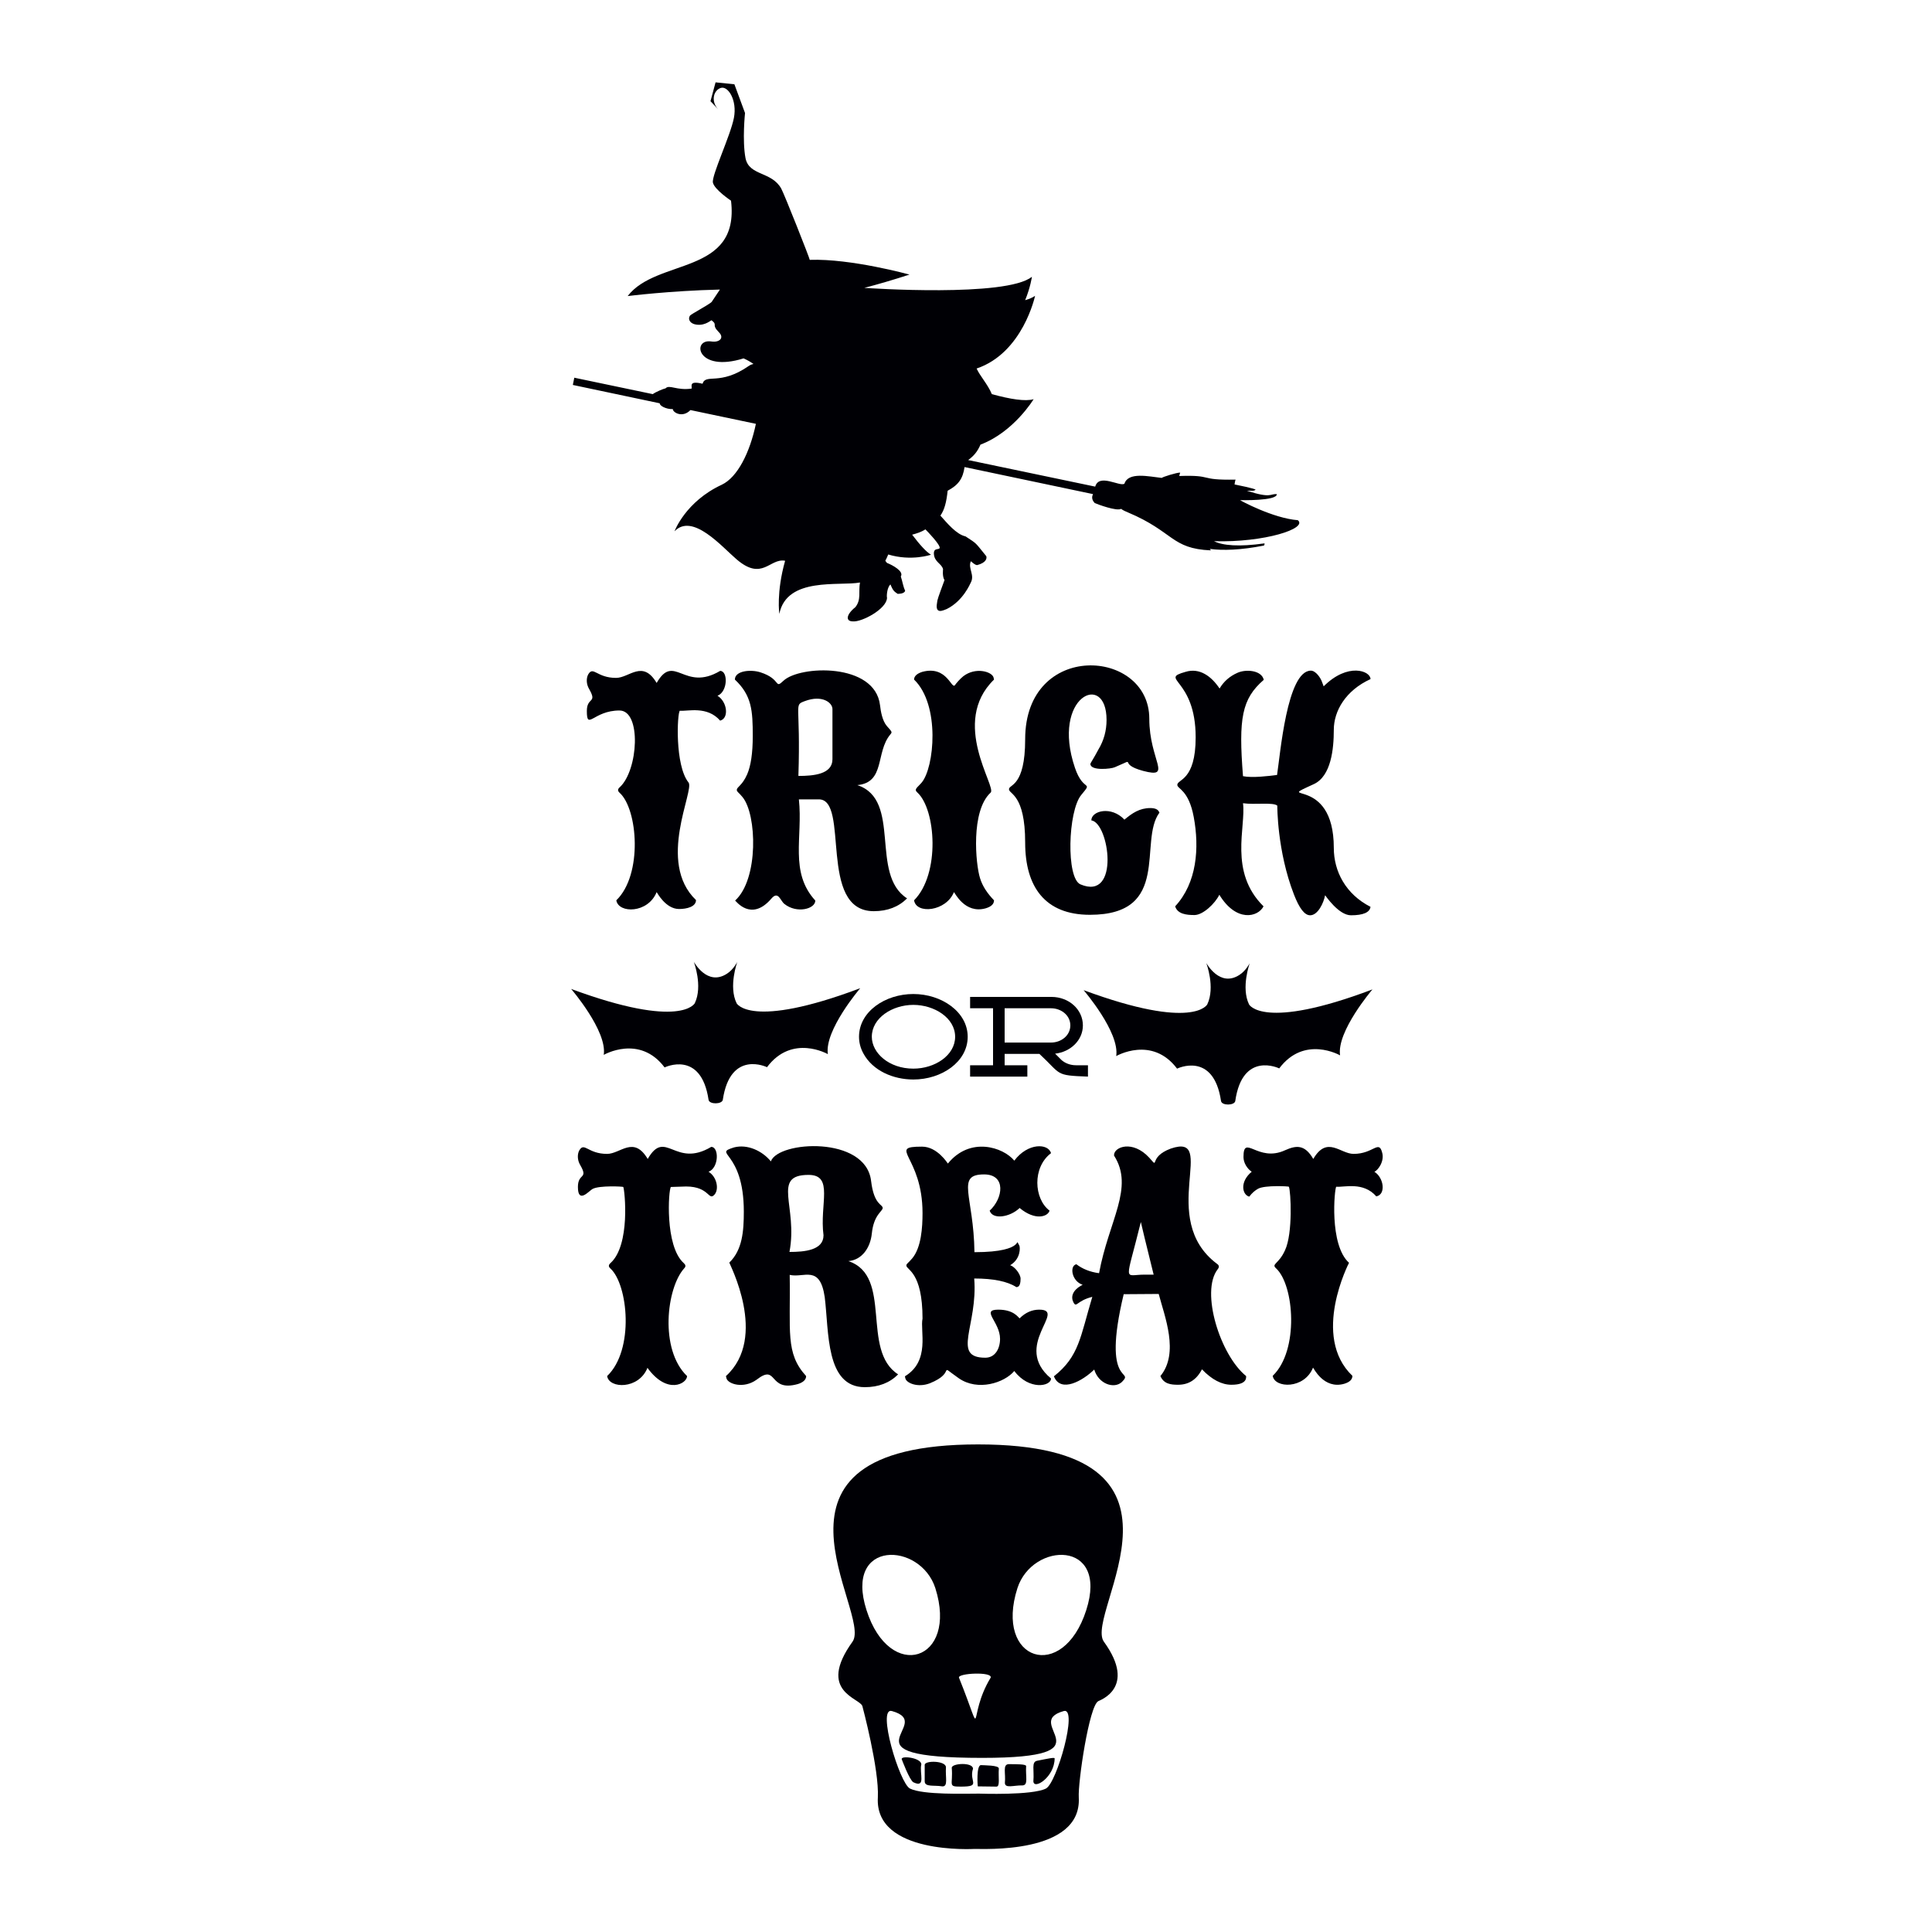
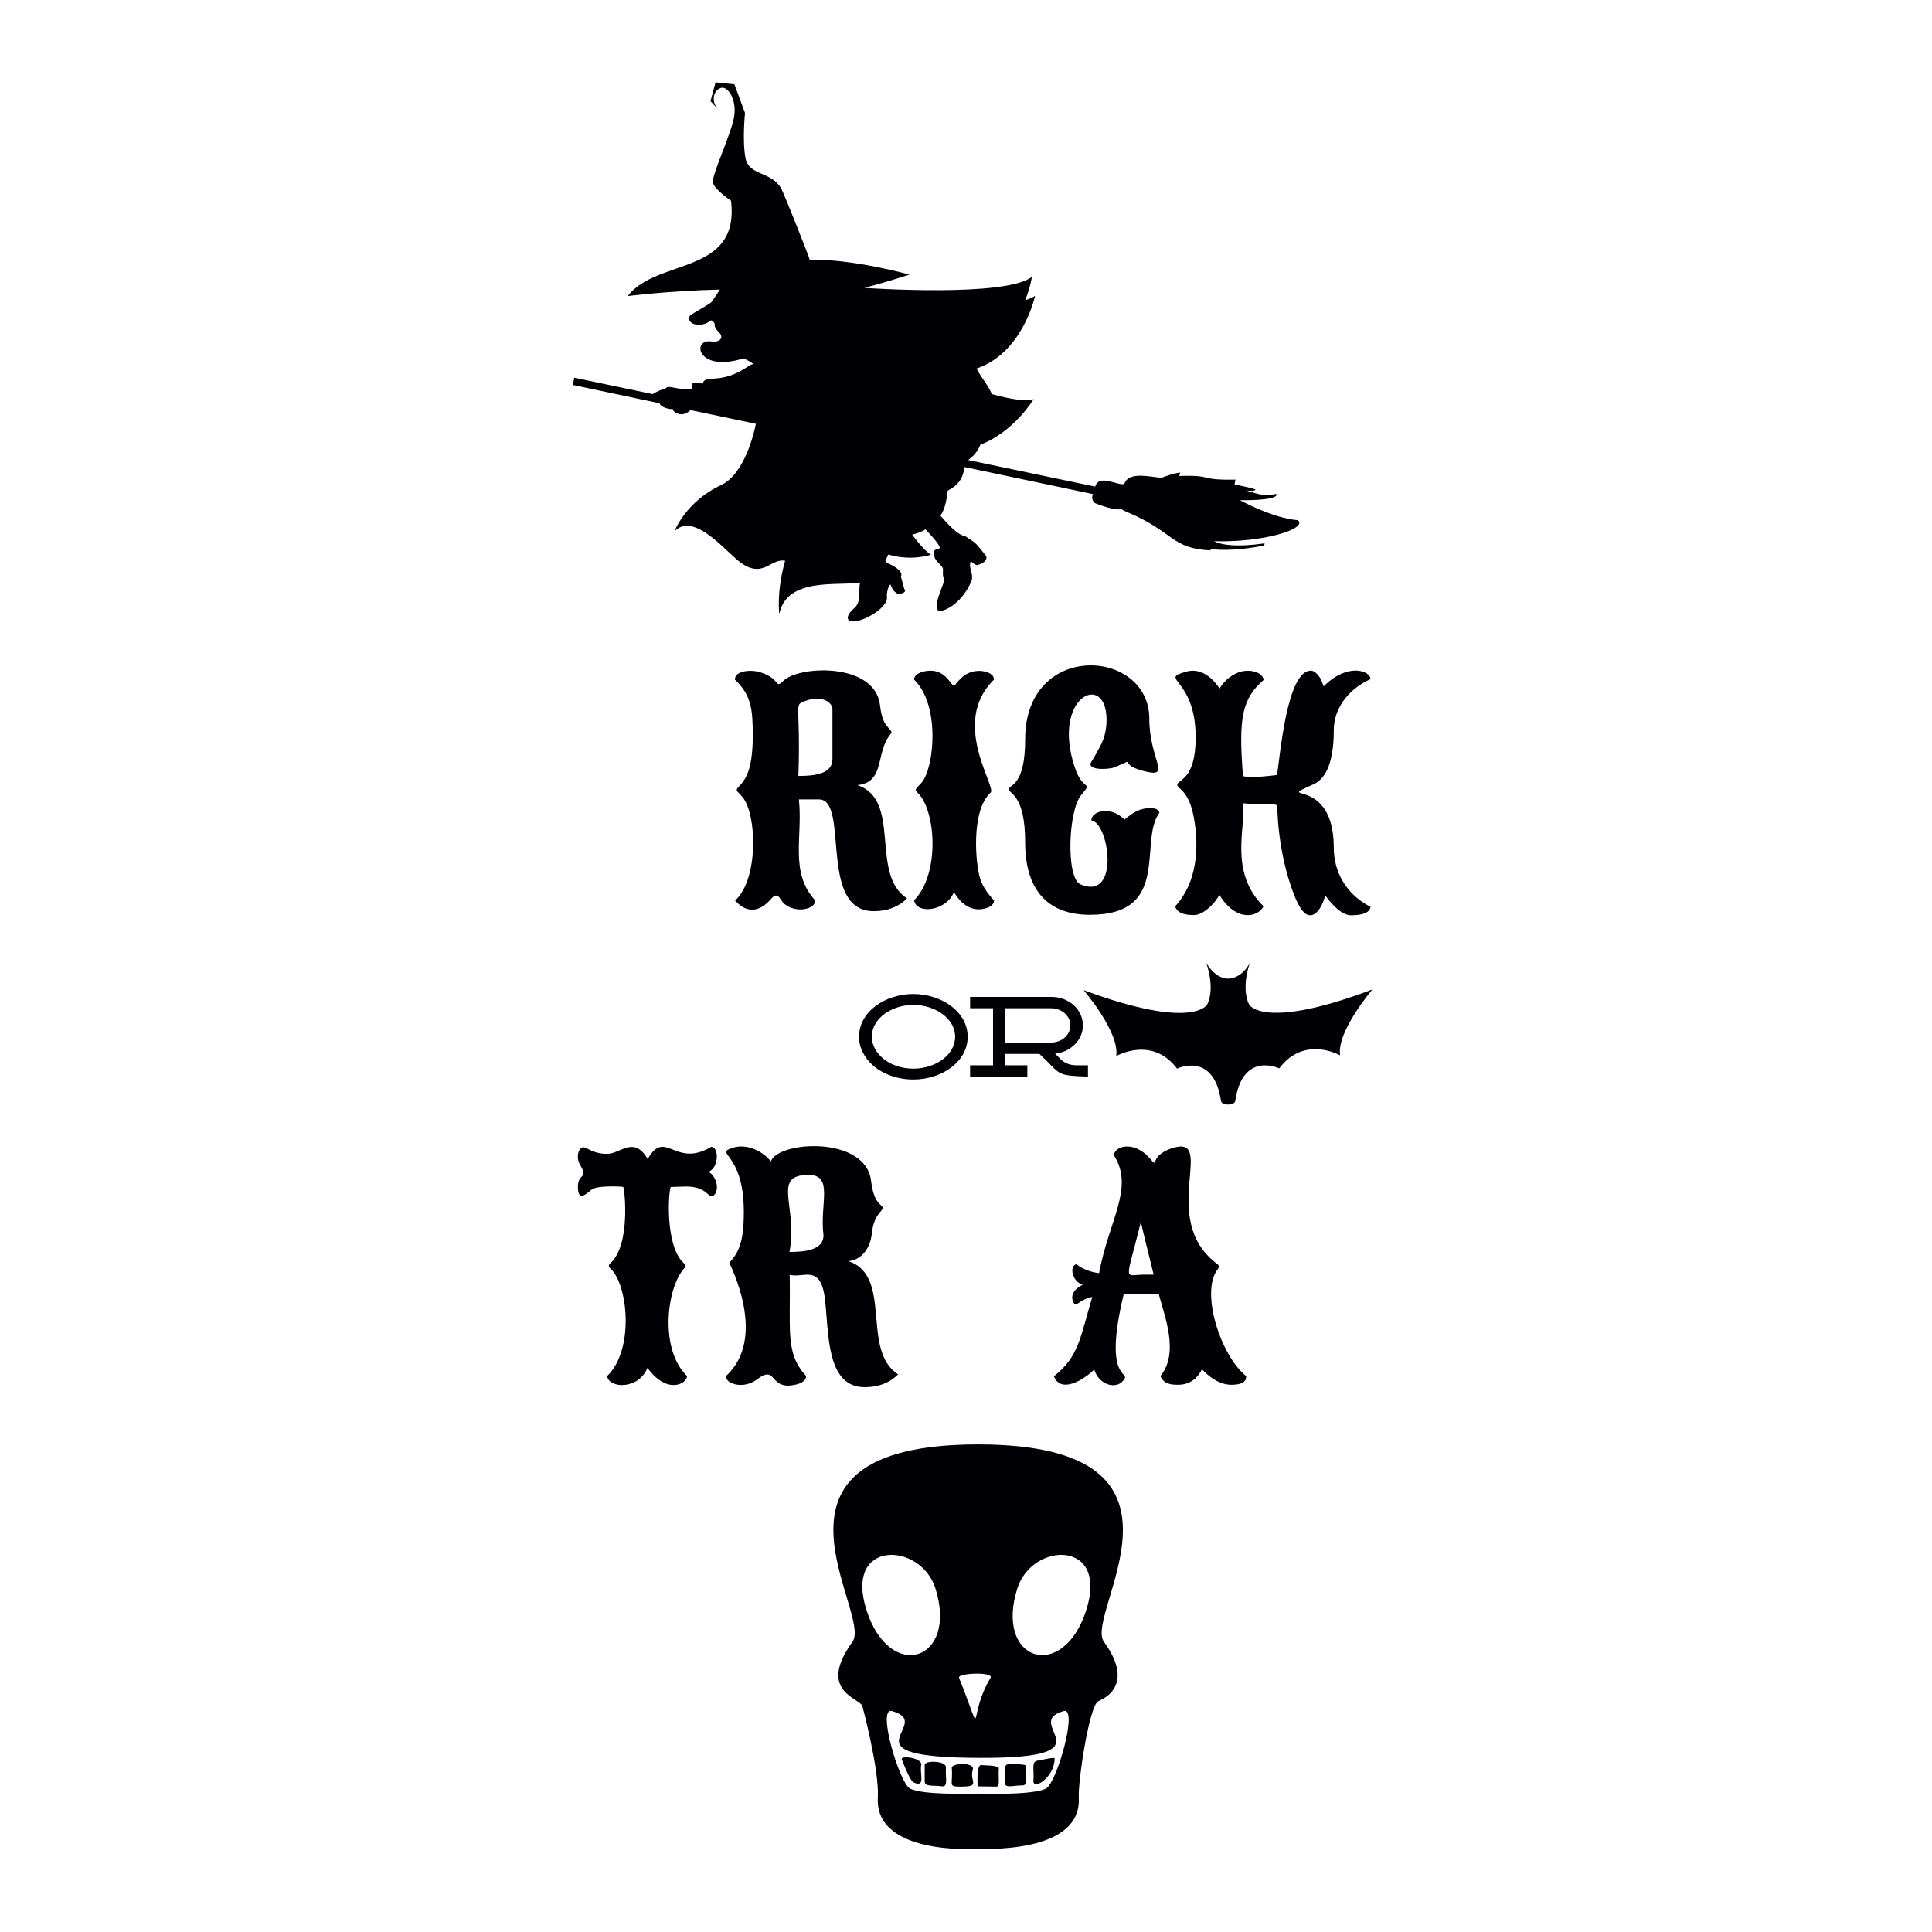
<svg xmlns="http://www.w3.org/2000/svg" version="1.1" id="Layer_1" x="0px" y="0px" viewBox="0 0 800 800" style="enable-background:new 0 0 800 800;" xml:space="preserve">
  <style type="text/css">
	.st0{fill:#000005;}
	.st1{fill:#000204;}
</style>
  <g>
-     <path class="st0" d="M298.2,298.4c3.8-1,2.9-7.9-1.1-10.3c4.3-1.7,4.4-10.3,1.1-10.3c-15,8.9-19-7.7-26.3,5   c-5.8-9.8-11.3-2.1-16.8-2.1c-8,0-9.4-5-11.5-1.5c-0.8,1.4-1,3.9,0.4,6.2c3.4,6-1,3.1-1,9c0,8.3,2.7-0.2,13.5-0.2   c9.2,0,7.8,24.8,0.1,31.8c-0.9,0.8-0.9,1.5,0,2.3c7.5,6.8,9.6,33.9-1.4,44.5c0.9,5.5,13.1,5.5,16.7-3.4c0.2,0.2,3.7,7,9.3,7   c3.1,0,7-0.9,7-3.7c-16.4-15.7-0.5-45.5-3.1-48.7c-5.7-7.1-4.7-28.7-3.6-29.7C284.8,294.6,292.8,292.2,298.2,298.4z" />
    <path class="st0" d="M361.8,377.3c5.7,0,10.3-1.8,13.8-5.3c-15.6-10-2-40.8-20.6-46.9c11.6-1.1,7.5-13.5,13.6-20.9   c0.9-1.1,0.9-1-1.4-3.6c-1.8-2.1-2.5-5.9-2.8-8.6c-2.1-17.7-33.3-16.5-40-10.1c-3.8,3.6-0.8-0.7-9.5-3.5c-4-1.3-10.6-0.7-10.6,3   c7,6.6,7.4,12.8,7.4,23.4c0,7.1-0.8,12.3-2.3,15.8c-2.1,4.8-4.3,5.2-4.3,6.5c0,0.8,0.7,0.9,2.4,3c5.9,7.2,6.7,33.9-3.1,42.8   c0.2,0,6.6,9,15-0.8c2.9-3.4,3.7,0.9,5.4,2.2c5.1,4.1,12.8,2.1,12.8-1.4c-10.8-11.8-5.1-26.2-6.8-41.9h8.2   C352,330.8,338.5,377.3,361.8,377.3z M333.3,290.3c7.2-2.7,11.4,0.7,11.4,3.3v20.8c0,6.2-7.8,6.9-14.1,6.9   C331.6,290.7,328.5,292.1,333.3,290.3z" />
    <path class="st0" d="M395,369.4c0.3,0.1,4.5,9.2,13.2,6.7c2.3-0.7,3.4-1.8,3.4-3.3c-2.8-2.9-4.8-5.9-5.8-9.2   c-1.8-5.7-3.9-27.8,4.4-35.4c2.6-2.3-16.9-29,1.4-46.8l-0.2-0.9c-0.7-2.4-7.4-4.4-12.5-0.5c-1.4,1.1-3,3-3.4,3.6   c-1.5,2.3-3.2-8.2-13.6-5.4c-2.2,0.7-3.4,1.8-3.4,3.2c10.9,10.5,8.4,36.5,3.1,42.7c-1.8,2.1-3.3,2.7-1.7,4.1   c7.6,7,9.5,33.6-1.4,44.6C379.4,378.7,391.8,377.4,395,369.4z" />
    <path class="st0" d="M451.5,316.3c0,3,8.6,2.1,10.1,1.4c10.1-4.3,0.6-1.5,11.7,1.5c12.5,3.3,2.6-4.2,2.6-21.6   c0-29.2-51.4-32.4-51.4,8.5c0,19.8-6.7,18.6-6.7,20.7c0,2.1,6.7,2,6.7,22.1c0,18.3,8.2,29.9,26.8,29.9c34,0,20-30.5,28.8-42.3   l-0.2-0.4c-0.5-1-1.7-1.5-3.6-1.5c-4.4,0-7.5,2.1-10.7,4.8c-5.4-5.8-13.7-3.7-13.7,0.3c7.4,1,12,33.5-4.5,26.5   c-6-2.5-5.2-30.3,0.3-37c5.1-6.2,0.9-0.9-2.6-11.3c-10-29.5,13.1-40.2,13.1-19.8c0,4.4-1.1,8.5-3.4,12.3   C452.8,314.2,451.5,316,451.5,316.3z" />
    <path class="st0" d="M514.7,321.4c-1.9-24-0.5-32,8.6-39.9c-0.9-4-7.4-4.5-10.9-2.9c-3.2,1.4-5.7,3.6-7.4,6.5   c-3.4-5.1-8.3-8.7-14.1-6.9c-11.3,3.2,4.2,2.5,4.2,27.1c0,18.1-7.6,17.3-7.6,19.7c0,1.7,4.7,2,6.8,13.3c2.4,12.9,1.3,27.3-7.7,37   c1,3.2,4.7,3.6,8,3.6c3.5,0,8.5-4.7,10.3-8.4c7,11.5,16,9.3,18.3,4.8c-14.5-14.3-7.2-32.9-8.5-42.7c4.8,0.7,12.5-0.5,14.2,1   c0,0.2-0.1,18.8,6.9,36.8c2.2,5.7,4.4,8.6,6.7,8.6c3.2,0,5.6-5.1,6.2-8.3c0.2,0.2,5.6,8.3,10.7,8.3c5.1,0,7.8-1.2,8.1-3.5   c-10.2-5.2-15.2-14.6-15.2-24.4c0-30.8-25.9-18.3-8.3-26.4c7.2-3.3,8.3-14.6,8.3-22.5c0-7.8,4.9-16.3,15.2-21c0-3.4-9.4-7-19.4,3   l-0.6-1.6c-0.6-1.9-2.7-4.9-4.7-4.9c-9.9,0-12.7,34.9-14,43.2C525.7,321.3,518.5,322.2,514.7,321.4z" />
    <path class="st0" d="M293.4,485.2c4.3-1.6,4.4-10.3,1.1-10.3c-15.1,9-18.9-7.8-26.3,5c-5.8-9.8-11.3-2.1-16.8-2.1   c-8,0-9.4-5-11.5-1.5c-0.8,1.4-1,3.9,0.4,6.2c3.4,5.9-1,3.1-1,9c0,7.3,4.8,1.4,6.1,0.8c2.8-1.5,12.7-1,12.7-0.8   c0.6,1.5,3,24-5.3,31.5c-0.9,0.8-0.9,1.5,0,2.3c7.2,6.6,10,33.6-1.4,44.5c0.8,5.3,13.1,5.6,16.7-3.4c8.2,11.3,16.4,6.5,16.4,3.4   c-11.5-11-8.5-36.5-1.2-44.6c0.8-0.8,0.6-1.5-0.2-2.2c-7.9-7.1-6.3-30.5-5.3-31.5l6.3-0.2c9.9,0,9.2,6.4,11.9,3.2   C297.8,492.1,296.7,487.2,293.4,485.2z" />
    <path class="st0" d="M358.1,574.4c5.7,0,10.3-1.8,13.8-5.3c-15.6-10-2-40.7-20.6-46.9c5.7-0.5,9.1-5.6,9.7-11.4   c0.8-7.9,4.5-9.2,4.5-10.6c0-1.6-3.6-1.1-4.8-11.2c-2.2-18.8-38.5-16.6-41.5-8.1c-3.6-4.4-9.7-7.2-15.2-5.8c-9.3,2.9,4,1.1,4,26.6   c0,8.1-0.6,15.9-6,21.1c-0.2,0.2,16.3,30.9-1.4,47l0.2,0.9c0.6,2.4,7.1,4.5,12.5,0.6c8.9-6.9,4.6,5.3,17.1,1.8   c2.2-0.7,3.4-1.8,3.4-3.3c-8.7-9.5-6.4-18.5-6.8-41.9c5.9,1.4,12.5-4.4,14.5,9.2C343.3,551.5,341.8,574.4,358.1,574.4z M341,511.5   c0,6.2-7.8,6.9-14.1,6.9c3.6-18.8-7.6-31.9,7.9-31.9C345.4,486.5,339.3,498.6,341,511.5z" />
-     <path class="st0" d="M374.7,569.9l0.2,0.9c0.5,1.9,5.1,3.9,10.1,2c11.5-4.6,2.7-8.6,12-2.1c7.9,5.5,18.9,1.9,23-3   c6.1,8.1,15.2,6.4,15.2,3.1c-16.3-13.6,6.9-28.5-4.9-28.5c-3,0-5.7,1.2-8.1,3.6c-0.6-0.4-2.4-3.6-8.8-3.6c-7.5,0,0.7,5,0.7,12.1   c0,4-2,7.8-6.1,7.8c-14.2,0-3-13.4-4.6-32.8c8,0,13.8,1.2,17.5,3.6c0.2-0.2,1.7,0.3,1.7-3.5c0-1.9-2.4-5-4.3-5.6   c4.5-2.7,4.1-7.5,3.8-8.1c-2.6-4.4,4.1,2.7-18.6,2.7c-0.3-23.4-7.9-32.2,4-32.2c9.2,0,7.9,9.9,2.3,15c1.2,3.9,8.5,2.7,12.4-1.1   c6.5,5.4,11.7,3.6,12.4,1.1c-6.5-4.9-7.2-17.9,0.6-23.8c-1.1-4.1-9.6-4.4-15.2,3.1c-4.6-5.6-18.3-10.1-27.5,1.2   c-0.2-0.2-4.4-7-10.7-7c-14.7,0,0.2,3.7,0.2,27.5c0,5.9-0.5,14.3-4.3,18.8c-1.7,2-2.4,2.2-2.4,2.9c0,1.9,6.7,2.5,6.7,22   C380.9,551,385.3,563.5,374.7,569.9z" />
    <path class="st0" d="M504.2,525.6c0.8-1,0.6-1.7-0.3-2.3c-24.9-18.7,0.8-54.5-19.1-47.7c-9.7,3.6-4.4,8.9-8.9,3.8   c-6.9-7.5-14.6-4.5-14.6-1.1v0.2c8.5,13.3-2.2,26.9-6.2,48.7c-3.8-0.5-6.9-1.8-9.4-3.7c-2.9,0.6-2,7,2.6,8.5   c-4.5,2.3-4.9,5.2-3.8,7.3c1.3,2.4,1.3-0.7,7.8-2.3c-5,16.6-5.4,24.6-15.9,32.9c2.8,7.1,12,1.8,16.7-2.8c1.8,6,8.2,8.1,11.4,5.2   c5.6-5.6-8.6,2.7,0.8-36.4c0.9,0,14.3-0.1,14.5-0.1c2.4,9.2,8.6,24.4,0.7,34c1.4,3.3,4.4,3.6,7.3,3.6c4.4,0,7.7-2.1,9.9-6.4   c4.1,4.3,8.2,6.4,12.2,6.4c7,0,6-3.4,6.1-3.6C505.3,561.2,497,534.9,504.2,525.6z M473.9,527.8c-8.8,0-7.9,4.2-1.5-21.8   c0.2,1.1,2,8.4,5.3,21.8H473.9z" />
-     <path class="st0" d="M569.1,485.2c1.5-0.6,4.3-4.4,3.2-8c-1.4-5.3-3.6,0.6-11.8,0.6c-5.5,0-11-7.7-16.7,2.1   c-3.6-6.2-7.2-5.6-11.7-3.6c-11.3,5.2-17.2-7-17.2,2.8c0,2.4,1.5,4.8,3.4,6.1c-5.1,4.2-3.9,9.6-1,10.3c1.1-1.5,2.4-2.6,3.7-3.3   c2.8-1.5,12.7-1,12.7-0.8c0.8,1.9,1.7,19.3-1.6,26.3c-2.6,5.8-5.8,5.6-3.7,7.5c7.5,6.9,9.6,34-1.4,44.5c0.8,5.2,13.1,5.6,16.7-3.4   c0.2,0.1,4.4,9.1,12.9,6.7c2.3-0.7,3.4-1.8,3.4-3.3c-17.2-16.4-1.4-46.8-1.4-46.8c-8.3-7.5-6-30.8-5.3-31.5   c3.3,0.3,11.2-2.2,16.6,4C574,494.6,573,487.6,569.1,485.2z" />
    <path class="st0" d="M424.9,731.3c0-0.8-3.6-0.8-7.3-0.8c-2.5,0.2-1.1,3.8-1.5,7.7c0,2.5,3.7,1,7.3,1.1   C425.9,739.2,424.6,735.6,424.9,731.3z" />
    <path class="st0" d="M429.4,729.1c-2.4,0.5-1.1,3.9-1.5,8.4c0,3.9,8.8-1.6,8.8-9.4C436.7,727.6,433.9,728.2,429.4,729.1z" />
    <path class="st0" d="M357.5,436.2c3.9,7.2,12.4,10.8,20.7,10.8c11.7,0,22.5-7.3,22.5-17.7c0-10.3-10.8-17.7-22.5-17.7   c-11.7,0-22.5,7.3-22.5,17.7C355.7,431.7,356.3,434,357.5,436.2z M378.2,416.1c8.7,0,17.3,5.4,17.3,13.2c0,7.7-8.4,13.2-17.3,13.2   c-10.1,0-17.2-6.5-17.2-13.2C361,421.5,369.5,416.1,378.2,416.1z" />
    <path class="st0" d="M450.5,445.8v-4.7h-4.9c-2.4,0-4.5-0.8-6.1-2.2l-2.6-2.6c6.3-0.7,11.5-5.5,11.5-11.7c0-6.6-5.8-11.8-13-11.8   h-33.7v4.7h9.5v23.6h-9.5v4.7h23.7v-4.7H416v-4.7h14.4C439.7,445,436.6,445.3,450.5,445.8z M416,431.7v-14.2h19.2   c4.2,0,8,2.9,8,7.1c0,4.2-3.8,7.1-8,7.1H416z" />
    <path class="st0" d="M391.7,731.8c0-2.8-8.8-2.9-8.8-1v6.8c0,2.5,3.9,1.5,7.3,2.1C392.7,739.8,391.4,736,391.7,731.8z" />
    <path class="st0" d="M381.5,730.6c0-2.8-8.7-3.8-8.1-2.1c0,0,3.2,8.6,4.8,9.5C383.6,740.6,380.6,734.1,381.5,730.6z" />
    <path class="st0" d="M402.9,732.4c0-2.8-8.8-2.3-8.8-0.4c0.6,7.2-1.8,7.8,3.7,7.8C406.6,739.8,401.1,737.8,402.9,732.4z" />
    <path class="st0" d="M413.6,732.3c0-1.4-6.2-1.3-7.4-1.4c-2,0-1.4,8.8-1.3,8.8c0.2,0,7.9,0.1,7.7,0.1   C414.2,739.8,413.3,736,413.6,732.3z" />
    <path class="st0" d="M405.5,742.7C405.5,742.7,405.5,742.7,405.5,742.7C405.5,742.7,405.5,742.7,405.5,742.7z" />
    <path class="st0" d="M405,598.1c-98.9,0-43.5,69.9-52,81.7c-14.9,20.7,3.2,23.3,4.1,26.7c0,0,7,26.1,6.4,37.8   c-1.4,23.8,39.9,21.3,40.1,21.3c2.8-0.1,44.4,2.4,43.1-21.3c-0.4-6.2,4.3-38.1,8.1-39.9c0.1-0.2,16.3-5.3,2.3-24.6   C448.6,668.1,503.9,598.1,405,598.1z M410.2,694.7c-10.1,16.7-2,27.7-13.1,0C396.4,692.8,411.2,692.1,410.2,694.7z M358.8,666.7   c-9.4-29.3,22.3-28.3,28.5-9.1C396.9,687.9,368.4,696.9,358.8,666.7z M433.1,740.6c-5.8,2.9-27.3,2.1-27.7,2.1   c-5.6,0-23.2,0.6-28.6-2.1c-4.3-2.1-13.8-33.8-7.5-32.1c19,5.3-23.5,19.4,37.4,19.4c54.7,0,15.6-14.3,33.8-19.4   C446.5,706.9,437.6,738.3,433.1,740.6z M449.8,666.7c-9.7,30.3-38.2,21.1-28.5-9.1C427.5,638.4,459.2,637.4,449.8,666.7z" />
    <path class="st0" d="M517.2,415.9c-3.4-7,0.3-17.1,0.3-17.1s-1.6,3.2-4.3,4.9c-8.2,5.3-13.6-4.9-13.7-4.9c0,0,3.8,10,0.4,17.1   c0,0-5.5,11-51.2-5.9c0,0,15,17.4,13.5,27.3c0,0,14.8-8.6,25.2,5.2c0,0,15.1-7.4,18.2,13.4c0.3,2,5.6,1.9,5.9,0   c3-20.9,18.2-13.5,18.2-13.5c10.4-13.9,25.2-5.4,25.2-5.4c-1.5-9.9,13.4-27.3,13.4-27.3C522.8,426.9,517.2,415.9,517.2,415.9z" />
-     <path class="st0" d="M317.6,441.9c10.4-13.9,25.2-5.4,25.2-5.4c-1.5-9.9,13.4-27.3,13.4-27.3c-45.7,17.2-51.2,6.2-51.2,6.2   c-3.4-7,0.3-17.1,0.3-17.1s-1.6,3.2-4.3,4.9c-8.2,5.3-13.6-4.9-13.7-4.9c0,0,3.8,10,0.4,17.1c0,0-5.5,11-51.2-5.9   c0,0,15,17.4,13.5,27.3c0,0,14.8-8.6,25.2,5.2c0,0,15.1-7.4,18.2,13.4c0.3,2,5.6,1.9,5.9,0C302.4,434.5,317.6,441.9,317.6,441.9z" />
    <path class="st0" d="M278.6,169.4c0,1.4,4,3.8,7.3,0.4l27.1,5.7c-2.5,11.9-7.6,22.1-14.1,25.2c-15.1,7-19.6,19.3-19.6,19.3   c7.5-7.8,19.7,6.5,25.7,11.6c10.7,9.2,13.7-0.6,20.1,0.6c-3.7,13.1-2.4,22-2.4,22c3.1-15.5,24.9-11.4,33.4-13   c-0.7,4,0.6,7-1.9,10.2c-4.1,3.3-4,6-0.9,5.9c3.5,0.3,13.9-5.1,14-9.8c-0.2-0.4-0.1-4.1,1.4-5.5c1,2.3,1.3,2.8,3,3.9   c0,0,2.8,0.1,3.1-1.3c-0.9-1.9-1.1-3.9-1.8-5.9c1.4-2.1-3.4-4.7-5.7-5.6c-0.3-0.3-0.5-0.6-0.7-0.9c0.4-0.8,0.8-1.6,1.2-2.6   c9.6,2.9,17.7,0.1,17.7,0.1c-2-1.2-4.7-4.2-7.8-8.3c1.8-0.5,3.6-1,5.5-2.2c0.9,0.9,6.2,6.4,5.9,7.7c-0.3,0.9-2.5-0.2-2.4,2.4   c0.2,3.5,3.2,4,3.8,6.4c0,0-0.4,3,0.6,4.5c-2.6,7.1-3,8.1-3.1,9.5c-0.9,5,2.8,2.9,4,2.5c6.9-3.4,9.8-10.7,9.9-10.8   c1.9-3.3-1.2-6,0.1-9c0.8,0.6,1.6,1.5,2.6,1.6c3.8-1,4.1-2.8,3.8-3.7c-4.9-6-3.6-4.9-8.6-8.2c-3.8-0.8-7.7-5.6-10.4-8.6   c1.7-2.4,2.5-5.6,3-10.3c4.5-2.4,6.3-5,7-9.8l53.2,11.2c-0.2,0.5-1,1.9,0.7,3.7c1.1,0.5,9.2,3.5,10.9,2.4c0.8,0.6,1.9,1.1,2.9,1.5   c19,8,17.8,15,34.3,15.7c-0.1-0.2-0.3-0.4-0.4-0.6c5.4,0.7,12.7,0.5,22.4-1.4c0.1-0.4,0.3-0.4,0.2-0.9c-10.6,1.5-17.3,0.9-20.9-0.9   c21,0.6,38.9-5.3,34.7-8.7c-10.3-0.8-23.9-8.2-23.9-8.3c0,0,15.4,0.4,15.2-2.5c-2.9-0.2-2.2,1.9-12.4-1.4c1.2-0.1,2.8,0.3,3.6-0.4   c0-0.5-8.3-2.1-8.7-2.2c0.1-0.7,0.2-1.3,0.4-2c-15.8,0.3-8.7-2-23.3-1.5c0.1-0.4,0.2-0.9,0.4-1.4c-1.3-0.1-7.7,1.9-7.6,2.2   c-5.5-0.6-13.9-2.6-15.5,2.4c-2,1.3-10.5-4.4-12.1,1.2l-52.6-11c2.3-1.7,3.8-3.4,5.1-6.4c13.8-5.2,22-18.8,22-18.8   c-3.4,1-9.7,0-17.3-2.1c-1.7-4.1-5-7.6-6.3-10.6c19.2-6.5,24.2-30.1,24.2-30.1c-1,0.7-2.4,1.3-4.1,1.8c2.2-5.4,2.8-9.7,2.8-9.7   c-10.6,8.6-68.1,4.7-69.4,4.6c5.4-1.4,11.6-3.2,18.7-5.5c0,0-24.2-6.7-41.3-6.1c0-0.6-10.4-26.9-11.8-29.5   c-4-7.2-13.3-5.2-14.8-12.6c-1.4-7.4-0.2-18.7-0.2-18.7l-4.4-11.9l-7.8-0.8l-2.1,7.8l3.2,3.4c-3.2-3.4-1.9-8,1.1-8.9   c3-0.9,6.8,5.1,5.4,12.4c-1.4,7.3-9.3,23.9-8.7,26.8c0.6,2.9,7.5,7.5,7.5,7.5c3.7,31-30.7,23.7-42.8,39.5c0,0,17.3-2.2,38.2-2.7   c0,0-3.4,5.1-3.4,5.1c-0.7,0.9-8.6,5.1-9,5.7c-0.9,1.4-0.1,2.9,1.7,3.5c3.8,1.1,6.5-1.2,7.2-1.6c2.8,2.1-0.2,1.6,3,4.9   c2.5,2.4,0.3,4.4-3,3.9c-8.3-1.3-6.2,13.1,13.3,7c1.4,0.6,2.8,1.4,4.1,2.3c-0.4,0.1-1.2,0.3-1.9,0.8c-12.1,8.4-17.8,3-19.2,7.4   c-5.8-1.4-4.3,1-4.5,2c-6.3,0.9-9.2-1.8-10.8-0.1c-1,0.2-4.1,1.5-5.3,2.4l-32.5-6.8l-0.6,3l36,7.6   C273,167.9,275.7,169.5,278.6,169.4z" />
  </g>
</svg>